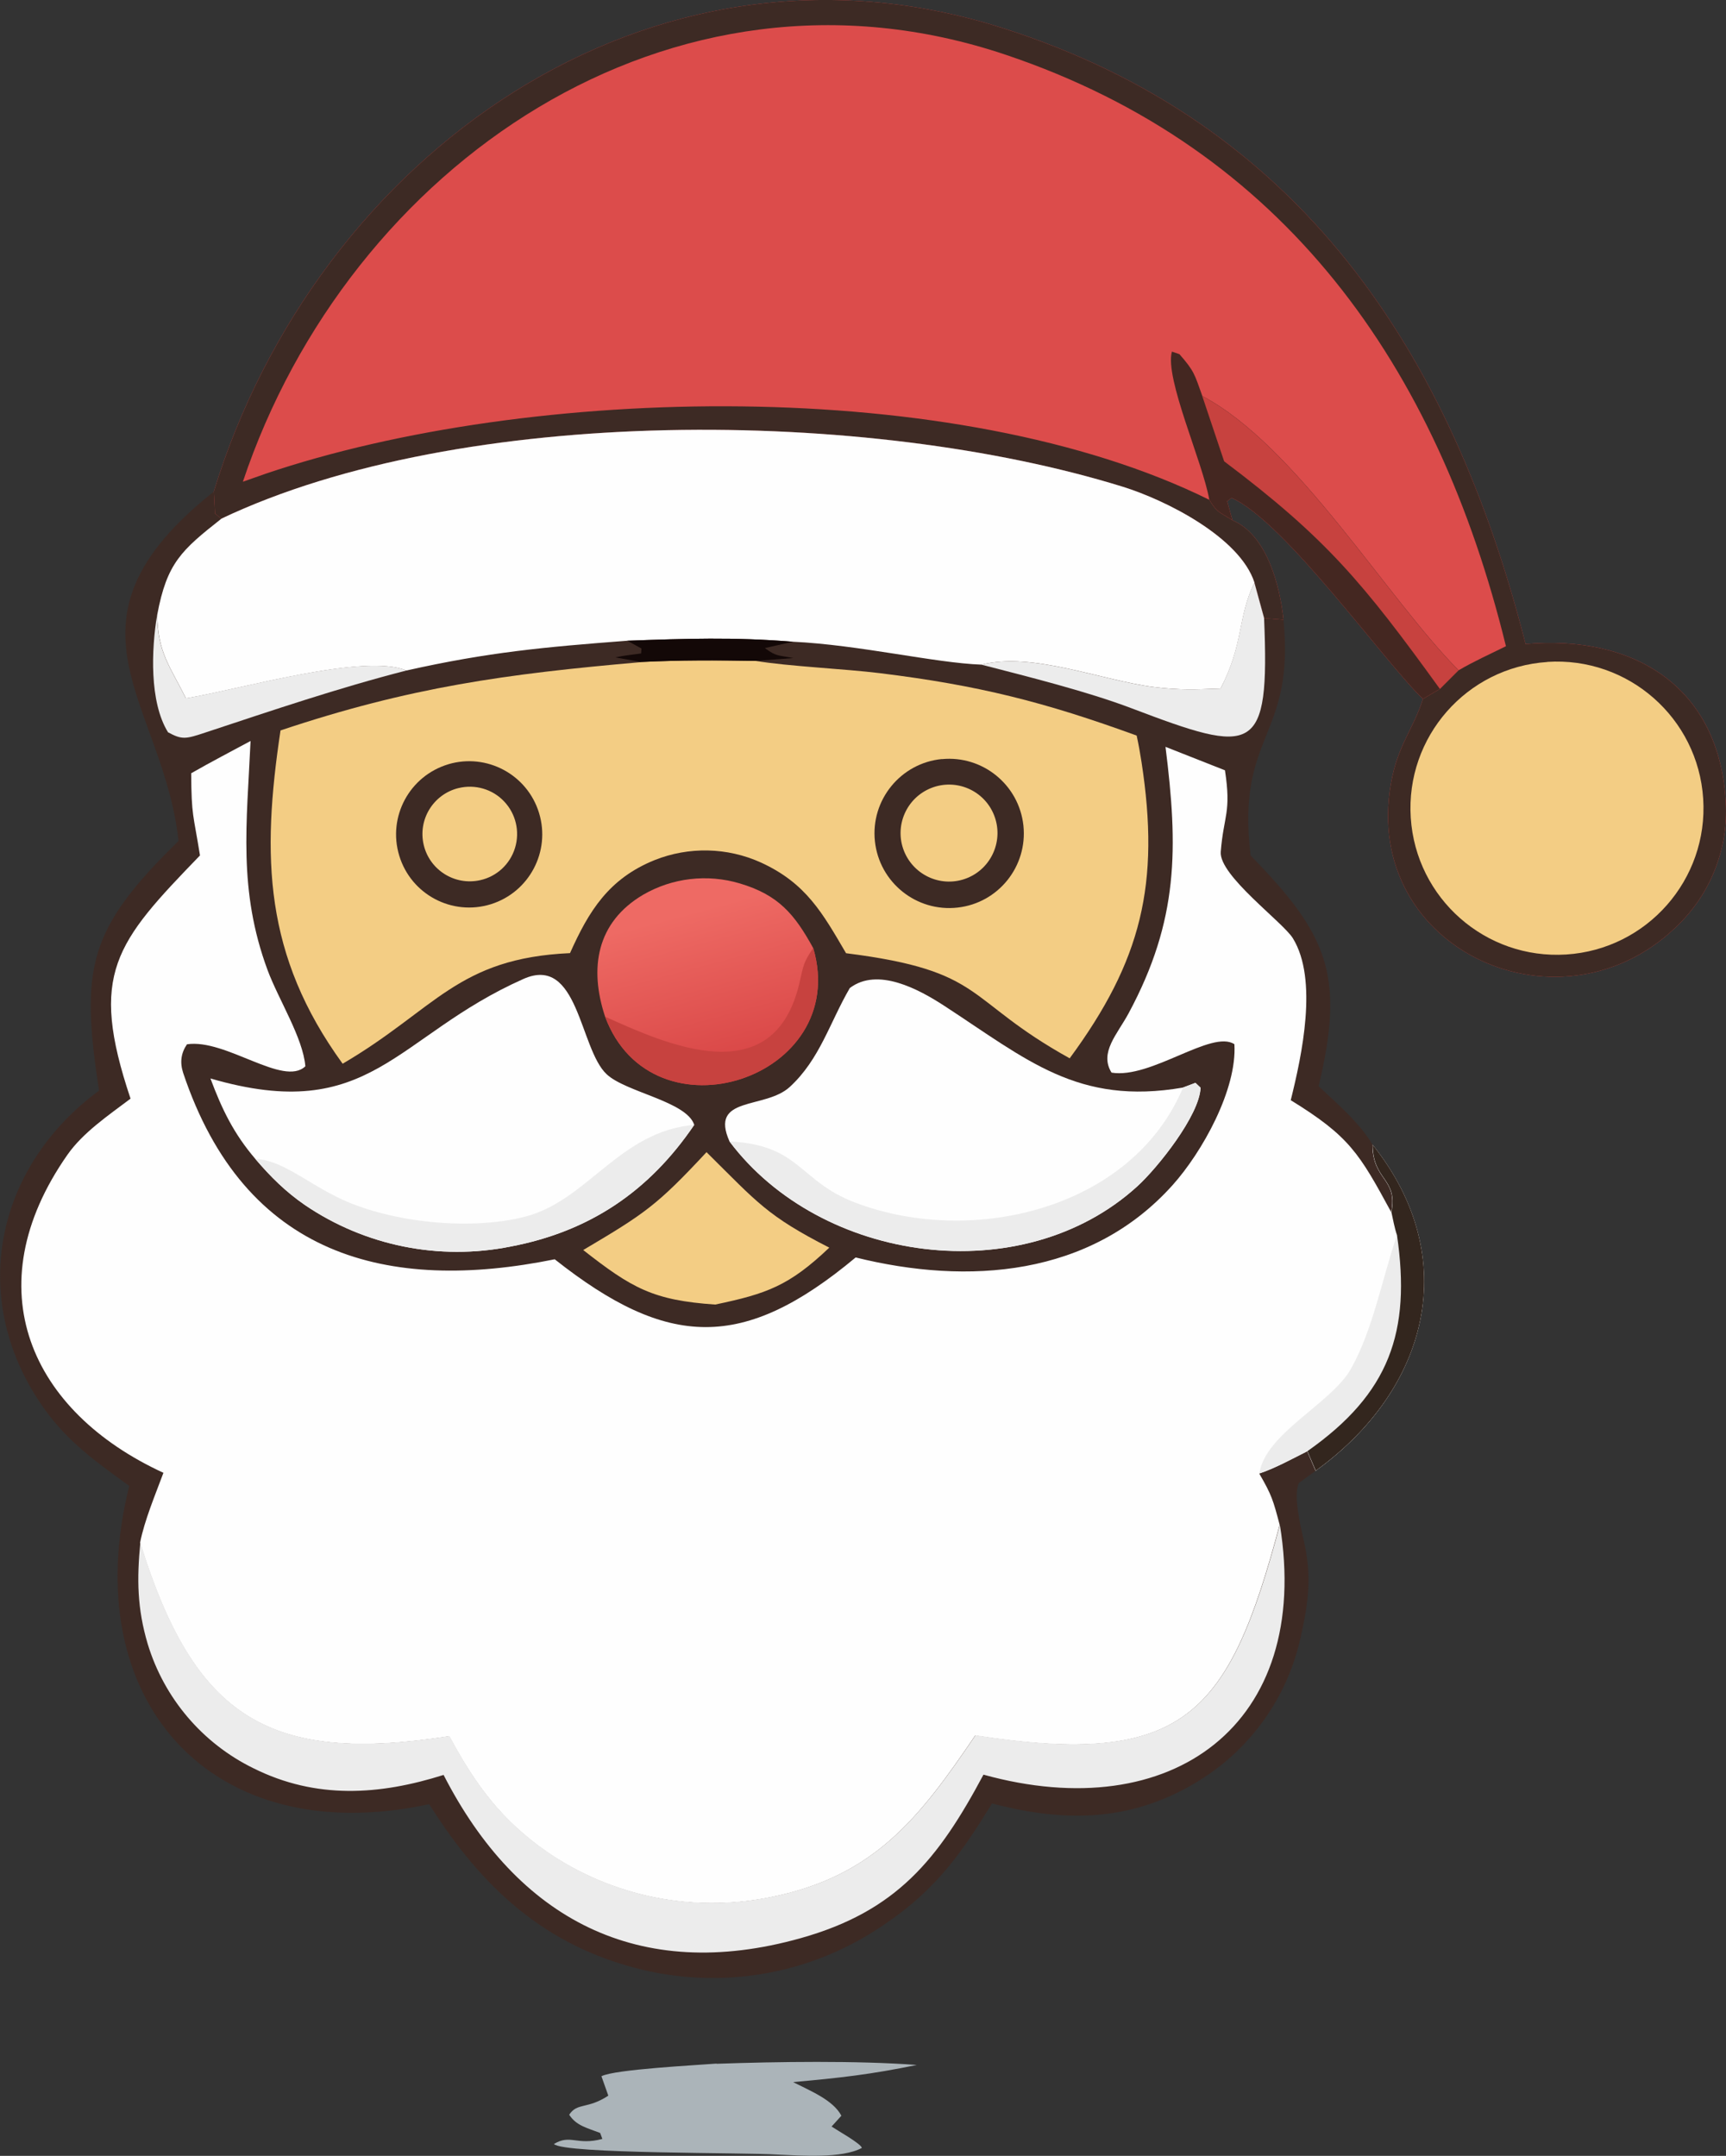
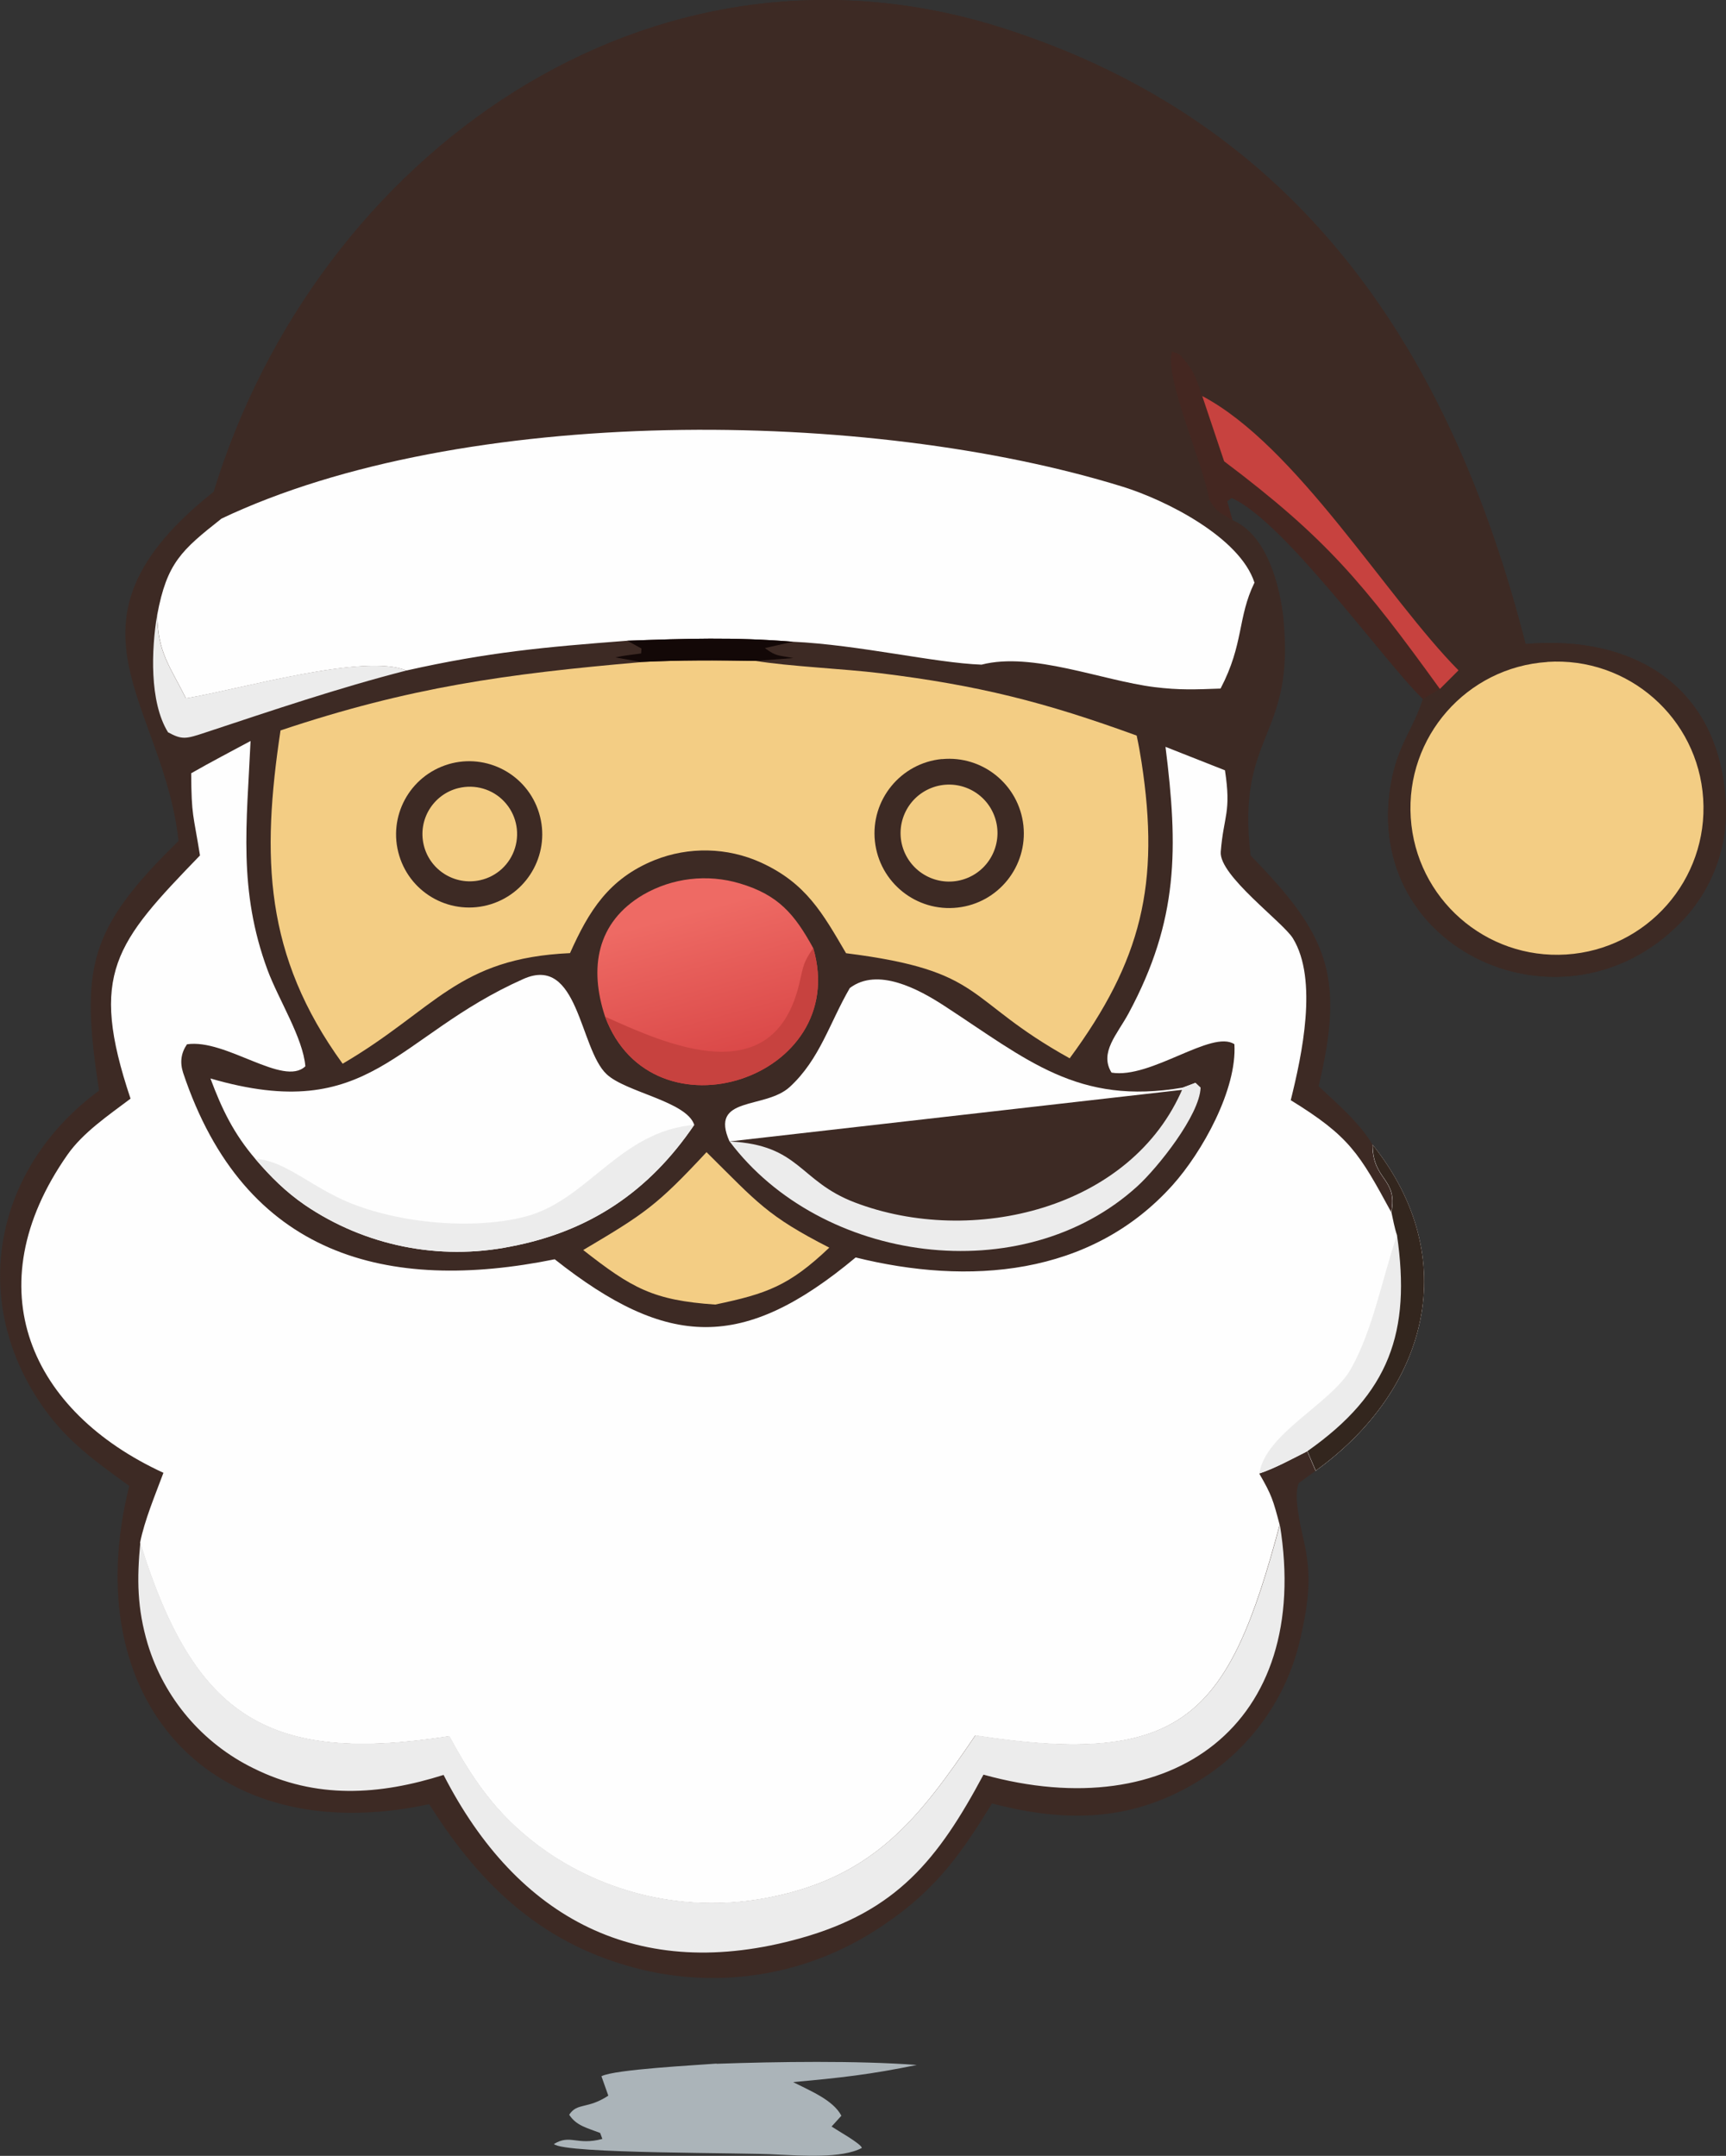
<svg xmlns="http://www.w3.org/2000/svg" id="Layer_2" data-name="Layer 2" viewBox="0 0 188.4 235.26">
  <rect x="0" y="0" width="188.4" height="235.26" fill="#333333" stroke="none" />
  <defs>
    <style>
      .cls-1 {
        fill: #33261e;
      }

      .cls-2 {
        fill: url(#linear-gradient);
      }

      .cls-3 {
        fill: #f3cd84;
      }

      .cls-4 {
        fill: #130807;
      }

      .cls-5 {
        fill: #abb4b9;
      }

      .cls-6 {
        fill: #fefefe;
      }

      .cls-7 {
        fill: #dc4c4b;
      }

      .cls-8 {
        fill: #c7423f;
      }

      .cls-9 {
        fill: #3d2a24;
      }

      .cls-10 {
        fill: #ececec;
      }

      .cls-11 {
        fill: #442721;
      }
    </style>
    <linearGradient id="linear-gradient" x1="49.02" y1="664.43" x2="44.6" y2="680.86" gradientTransform="translate(27.51 814.7) scale(1.05 -1.05)" gradientUnits="userSpaceOnUse">
      <stop offset="0" stop-color="#d84545" />
      <stop offset="1" stop-color="#ee6a64" />
    </linearGradient>
  </defs>
  <g id="Layer_1-2" data-name="Layer 1">
    <g>
      <path class="cls-9" d="M23.34,53.64C34.58,17,70.9-9.22,109.43,3.06c32.49,10.35,48.93,35.28,57.09,67.22,11.8-1.03,21.17,4.63,21.85,17.28.28,4.87-1.52,9.64-4.94,13.12-12.67,12.99-34.83,3.1-31.6-15.19.75-4.24,2.47-5.94,3.49-9.22-4.09-3.89-15.12-19.42-20.89-21.94l-.48.37.57,2.07c3.78,1.61,5.18,7.14,5.58,10.86,1.26,12.97-5.19,12.39-3.59,25.73,8.37,8.58,10.35,13.01,7.42,25.18,2.06,1.92,4.46,3.98,5.9,6.38,9.87,12.36,6.08,26.7-6.21,35.57l-1.85,1.35c-.59,1.37.15,4.56.53,6.2.9,3.9.55,6.74-.33,10.63-1.45,6.64-5.59,12.38-11.43,15.85-7.22,4.34-14.47,4.33-22.26,2.28-3.71,6.08-6.64,9.99-12.82,13.91-7.49,4.77-16.59,6.3-25.24,4.26-10.74-2.54-17.69-9.05-23.37-18.09-23.81,5.15-38.58-11.36-32.74-34.73-3.52-2.55-6.66-4.77-9.21-8.33-8.5-11.82-5.53-26.39,5.91-34.8-2.04-13.41-1.22-17.57,8.68-27.25-1.67-15.26-14.25-23.77,3.86-38.13Z" />
      <path class="cls-6" d="M20.91,84.36c2.09-1.2,4.31-2.35,6.44-3.5-.41,9.01-1.38,16.26,1.86,25.01,1.19,3.2,3.87,7.4,4.12,10.49-2.39,2.29-8.69-3.04-12.92-2.4-.65.95-.79,1.97-.42,3.11,6.71,20.09,22.34,24.04,40.56,20.35,12.37,9.78,20.59,10.02,32.85-.2,12.27,3.04,25.62,2.1,34.59-7.89,3.23-3.6,7.05-10.44,6.75-15.38-2.47-1.63-9.09,3.81-13.41,3.1-1.36-2.19.62-4.17,1.86-6.47,5.49-10.2,5.41-18.07,4.03-29.08l6.49,2.56c.71,4.65-.14,4.89-.46,8.89-.21,2.59,6.8,7.68,7.88,9.45,2.76,4.51.98,12.76-.24,17.66,6.43,3.95,7.49,5.82,10.97,12.22.73-3.74-2.02-3.4-2.05-7.35,9.87,12.36,6.08,26.7-6.21,35.57l-.91-2.13c-1.61.81-3.58,1.89-5.24,2.43,1.38,2.37,1.52,2.92,2.23,5.59-5.54,20.73-10.31,26.54-33.23,23-6.04,8.89-10.97,15.43-22.47,17.67-8.41,1.69-17.14-.09-24.23-4.92-5.02-3.49-7.86-7.35-10.72-12.67-19.6,3.06-27.81-1.94-33.74-21.12.48-2.44,1.67-5.26,2.55-7.63-14.51-6.67-20.65-20.15-10.49-34.69,1.71-2.45,4.49-4.32,6.9-6.14-4.58-13.65-1.65-17,7.58-26.54-.73-4.57-.93-4.21-.96-8.97Z" />
      <path class="cls-10" d="M149.83,124.92c9.87,12.36,6.08,26.7-6.21,35.57l-.91-2.13c-1.61.81-3.58,1.89-5.24,2.43.61-4.36,7.9-7.66,10-11.43,2.42-4.35,3.35-9.68,5.01-14.57-.26-.74-.44-1.75-.61-2.51.73-3.74-2.02-3.4-2.05-7.35Z" />
      <path class="cls-1" d="M149.83,124.92c9.87,12.36,6.08,26.7-6.21,35.57l-.91-2.13c8.98-6.31,11.31-13.02,9.78-23.57-.26-.74-.44-1.75-.61-2.51.73-3.74-2.02-3.4-2.05-7.35Z" />
-       <path class="cls-7" d="M23.34,53.64C34.58,17,70.9-9.22,109.43,3.06c32.49,10.35,48.93,35.28,57.09,67.22,11.8-1.03,21.17,4.63,21.85,17.28.28,4.87-1.52,9.64-4.94,13.12-12.67,12.99-34.83,3.1-31.6-15.19.75-4.24,2.47-5.94,3.49-9.22-4.09-3.89-15.12-19.42-20.89-21.94l-.48.37.57,2.07c3.78,1.61,5.18,7.14,5.58,10.86l-2.11-.17-1.06-3.87c-1.59-4.94-9.65-9-14.36-10.46-27.81-8.64-72.12-9.01-98.41,3.48l-.69-.57-.12-2.38Z" />
      <path class="cls-9" d="M23.34,53.64C34.58,17,70.9-9.22,109.43,3.06c32.49,10.35,48.93,35.28,57.09,67.22,11.8-1.03,21.17,4.63,21.85,17.28.28,4.87-1.52,9.64-4.94,13.12-12.67,12.99-34.83,3.1-31.6-15.19.75-4.24,2.47-5.94,3.49-9.22l1.86-1.09,2.03-2.03c1.57-.93,3.51-1.81,5.17-2.63-7.49-30.58-24.18-54.29-54.56-64.53C73.24-6.34,38.07,18.05,26.51,52.57c.83-.3,1.66-.59,2.5-.88,28.84-9.75,75.41-10.78,102.99,2.85.87,1.42,1.03,1.27,2.52,2.23,3.78,1.61,5.18,7.14,5.58,10.86l-2.11-.17-1.06-3.87c-1.59-4.94-9.65-9-14.36-10.46-27.81-8.64-72.12-9.01-98.41,3.48l-.69-.57-.12-2.38Z" />
      <path class="cls-3" d="M168.89,72.23c8.82-.58,16.45,6.1,17.02,14.93.57,8.82-6.13,16.44-14.95,17-8.81.56-16.4-6.12-16.97-14.93-.57-8.81,6.1-16.41,14.91-16.99Z" />
      <path class="cls-11" d="M132,54.54c-.71-4.11-4.9-13.27-4.08-16.17l.82.28c1.63,1.86,1.64,2.17,2.5,4.57,10.28,5.42,20.11,21.99,27.97,29.93l-2.03,2.03-1.86,1.09c-4.09-3.89-15.12-19.42-20.89-21.94l-.48.37.57,2.07c-1.49-.96-1.65-.81-2.52-2.23Z" />
      <path class="cls-8" d="M131.23,43.22c10.28,5.42,20.11,21.99,27.97,29.93l-2.03,2.03c-8.34-11.53-12.39-16.44-23.55-24.84l-2.39-7.12Z" />
      <path class="cls-3" d="M69.94,72.24c4.39-.22,8.15-.19,12.55-.12,3.46.59,9.76.87,13.55,1.34,10.75,1.32,17.99,3.15,28.03,6.81.21.95.38,1.91.53,2.88,2.05,13.31,0,21.69-7.84,32.34-11.62-6.45-9.04-9.53-24.41-11.47-2.57-4.39-4.37-7.65-9.3-9.9-3.67-1.66-7.86-1.75-11.6-.26-5.01,2.03-7.18,5.56-9.23,10.15-12.33.56-14.67,6.13-24.82,12.07-8.57-11.81-8.86-22.55-6.78-36.37,14.15-4.74,24.64-6.17,39.32-7.45Z" />
      <path class="cls-9" d="M102.81,82.84c4.45-.43,8.42,2.8,8.9,7.25.47,4.45-2.73,8.45-7.18,8.95-4.5.51-8.55-2.74-9.03-7.24-.48-4.5,2.81-8.53,7.31-8.97Z" />
      <path class="cls-3" d="M101.65,85.99c2.71-1.07,5.77.25,6.85,2.95,1.08,2.7-.22,5.77-2.91,6.87-2.72,1.11-5.81-.21-6.91-2.93-1.09-2.72.24-5.81,2.97-6.89Z" />
      <path class="cls-9" d="M48.93,83.4c4.2-1.25,8.63,1.12,9.91,5.32,1.28,4.2-1.07,8.64-5.25,9.95-4.23,1.32-8.72-1.05-10.01-5.29-1.29-4.24,1.11-8.71,5.36-9.98Z" />
      <path class="cls-3" d="M50.05,86c1.8-.44,3.71.11,4.98,1.46,1.28,1.35,1.73,3.28,1.19,5.06-.54,1.78-1.99,3.13-3.81,3.53-2.76.62-5.51-1.1-6.16-3.85-.65-2.76,1.04-5.52,3.79-6.2Z" />
      <path class="cls-6" d="M24.16,56.6c26.29-12.48,70.59-12.11,98.41-3.48,4.7,1.46,12.77,5.52,14.36,10.46-1.87,3.84-1.14,6.67-3.7,11.56-2.75.1-4.48.18-7.23-.16-5.73-.72-13.34-3.88-18.86-2.45-5.08-.18-13.36-2.16-20.58-2.5-6.42-.52-11.72-.34-18.09-.11-9.01.69-15.16,1.24-24.1,3.25-4.6-1.91-17.99,2.02-24.07,3.04-1.8-3.6-3.06-4.97-3.14-9.11,1.06-5.68,2.64-7.05,7.01-10.5Z" />
      <path class="cls-10" d="M139.7,166.37c3.56,21.86-11.82,32.98-32.35,27.29-4.95,9.27-9.49,14.9-19.94,17.84-17.75,4.99-30.96-2.13-38.99-17.81-7,2.21-13.91,2.68-20.74-.72-5.57-2.72-9.76-7.64-11.56-13.58-1.15-3.88-1.19-7.09-.8-11.07,5.93,19.19,14.14,24.19,33.74,21.12,2.86,5.33,5.69,9.18,10.72,12.67,7.08,4.84,15.82,6.61,24.23,4.92,11.5-2.24,16.43-8.79,22.47-17.67,22.92,3.54,27.68-2.27,33.23-23Z" />
-       <path class="cls-10" d="M136.92,63.58l1.06,3.87c.63,15.03-1.06,14.93-14.47,9.84-4.81-1.83-11.28-3.44-16.38-4.76,5.51-1.43,13.12,1.73,18.86,2.45,2.76.34,4.49.26,7.23.16,2.55-4.89,1.83-7.72,3.7-11.56Z" />
      <path class="cls-10" d="M44.36,73.17c-7.45,1.91-14.63,4.35-21.92,6.76-2.15.71-2.54.83-4.1-.02-2.05-3.31-1.81-9.07-1.19-12.82.08,4.14,1.34,5.51,3.14,9.11,6.08-1.03,19.46-4.95,24.07-3.04Z" />
      <path class="cls-4" d="M68.46,69.92c6.37-.23,11.67-.41,18.09.11l-3.06.69c1.25.94,1.47.77,3.11,1.09l-4.1.31c-4.4-.07-8.17-.09-12.55.12l-2.78-.5c.87-.2,1.91-.31,2.81-.43l.04-.54-1.55-.85Z" />
-       <path class="cls-6" d="M79.63,124.56c-2.24-5.02,3.87-3.46,6.58-5.95,3.28-3.02,4.34-6.99,6.55-10.79,3.04-2.31,7.54.14,10.28,1.92,9.05,5.89,14.6,10.92,26.09,8.94l1.35-.51.56.53c-.1,3-4.69,8.75-6.9,10.76-12.57,11.45-34.53,8.39-44.51-4.89Z" />
+       <path class="cls-6" d="M79.63,124.56c-2.24-5.02,3.87-3.46,6.58-5.95,3.28-3.02,4.34-6.99,6.55-10.79,3.04-2.31,7.54.14,10.28,1.92,9.05,5.89,14.6,10.92,26.09,8.94l1.35-.51.56.53Z" />
      <path class="cls-10" d="M129.14,118.67l1.35-.51.56.53c-.1,3-4.69,8.75-6.9,10.76-12.57,11.45-34.53,8.39-44.51-4.89,7.72.38,7.54,4.32,13.67,6.66,12.76,4.87,30.23.77,35.83-12.55Z" />
      <path class="cls-6" d="M22.98,117.69c17.52,5.1,20.09-4.61,34.15-10.86,6.03-2.68,6.11,7.59,9.08,10.39,2.1,1.98,8.73,2.96,9.57,5.53-4.93,7.26-11.42,11.64-20.05,13.28-7.79,1.56-15.89-.07-22.46-4.54-2.09-1.44-3.74-3.08-5.38-5-2.38-2.78-3.66-5.43-4.92-8.8Z" />
      <path class="cls-10" d="M27.9,126.49c2.58.01,5.48,2.41,8.4,3.89,5.56,2.98,14.86,4,21.05,2.38,6.83-1.78,10.28-9.31,18.43-10.01-4.93,7.26-11.42,11.64-20.05,13.28-7.79,1.56-15.89-.07-22.46-4.54-2.09-1.44-3.74-3.08-5.38-5Z" />
      <path class="cls-2" d="M66.05,110.95c-1.76-5.3-.94-10.31,4.15-13.31,3.19-1.85,7-2.29,10.54-1.24,4.25,1.26,6,3.38,8.02,7.05,4.17,14.23-17.55,21.36-22.71,7.5Z" />
      <path class="cls-8" d="M88.77,103.45c4.17,14.23-17.55,21.36-22.71,7.5,6.62,2.97,18.42,8.42,21.21-3.72.45-1.95.42-2.19,1.5-3.78Z" />
      <path class="cls-3" d="M77.12,125.73c5.58,5.52,6.6,6.94,13.4,10.42-4.39,4.17-6.82,5.03-12.45,6.21-6.79-.46-9.11-1.8-14.41-5.95,6.74-3.99,8.05-4.87,13.45-10.67Z" />
      <path class="cls-5" d="M78.22,225.21c6.56-.23,15.35-.36,21.85.13-5.08,1.04-8.29,1.4-13.5,1.87,1.82.93,4.38,1.95,5.27,3.67l-1.07,1.18c.7.47,3.17,1.84,3.31,2.33-2.18,1.18-6.61.84-9.22.73-3.38-.24-23.2-.05-24.4-1.15,1.8-1.11,2.48.19,5.29-.56l-.24-.65c-1.41-.55-2.6-.78-3.38-1.99.9-1.36,1.95-.56,4.27-2.08-.25-.71-.5-1.41-.75-2.12,1.42-.75,10.32-1.2,12.55-1.38Z" />
    </g>
  </g>
</svg>